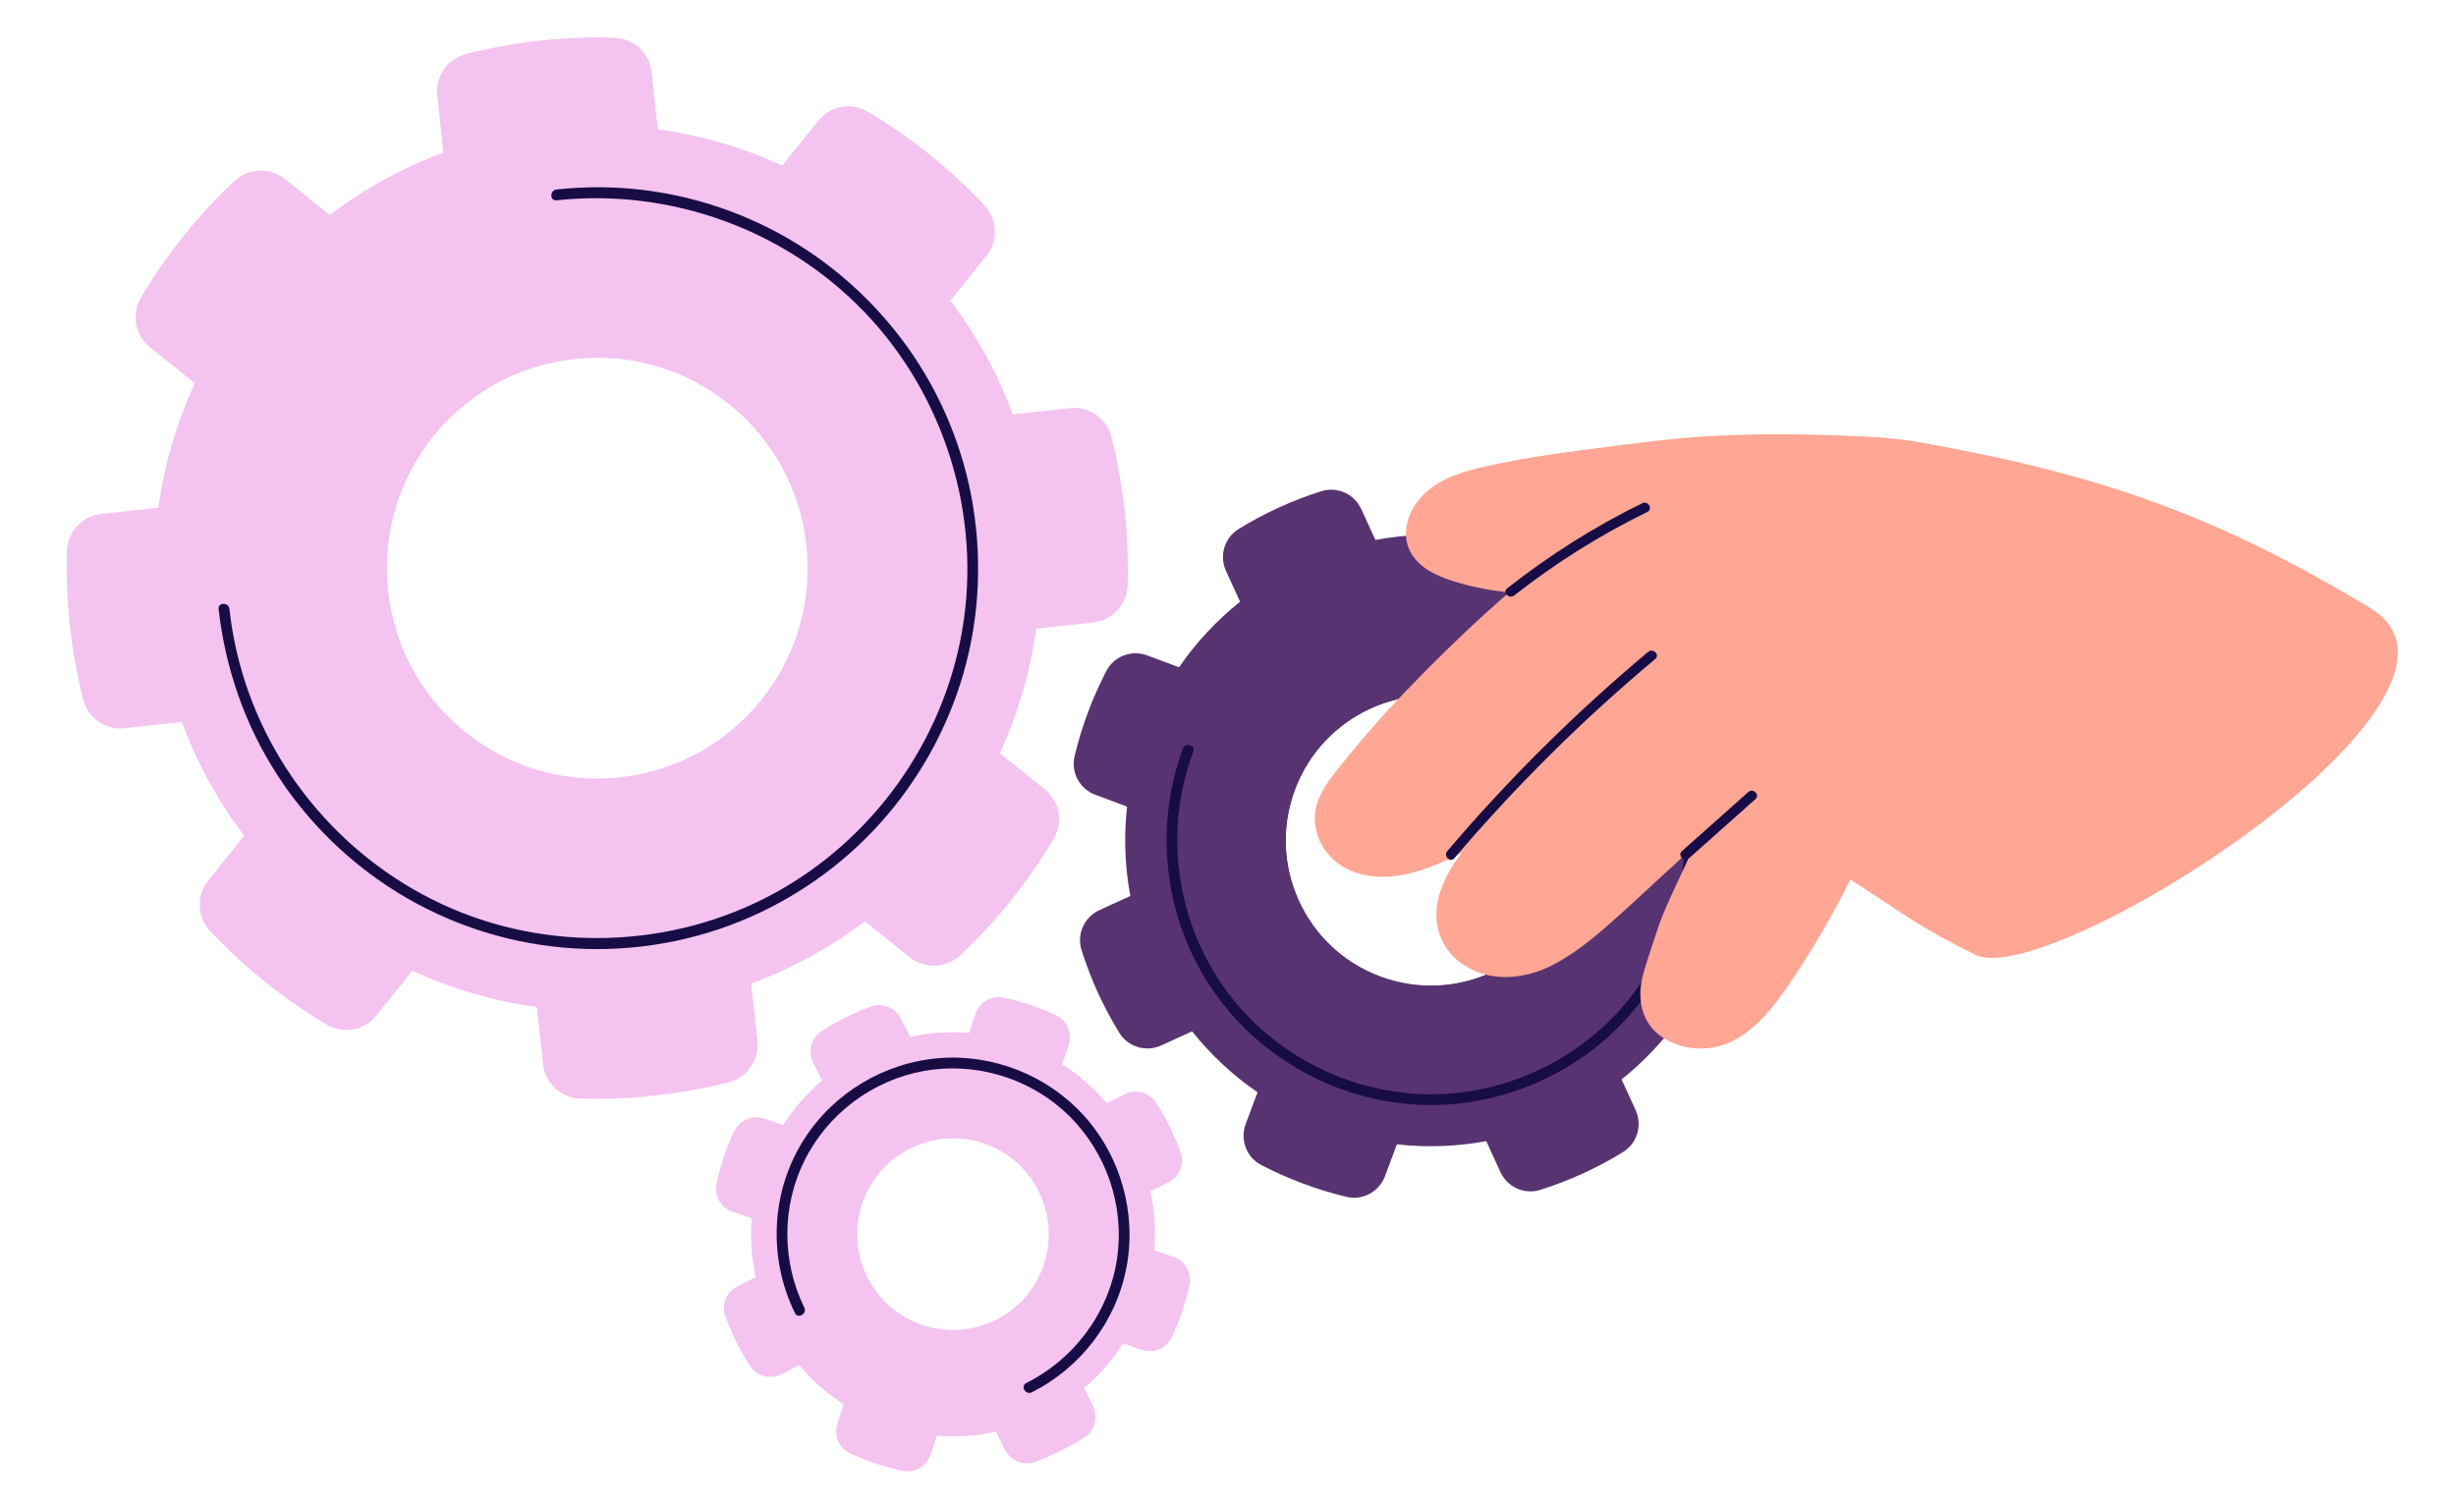
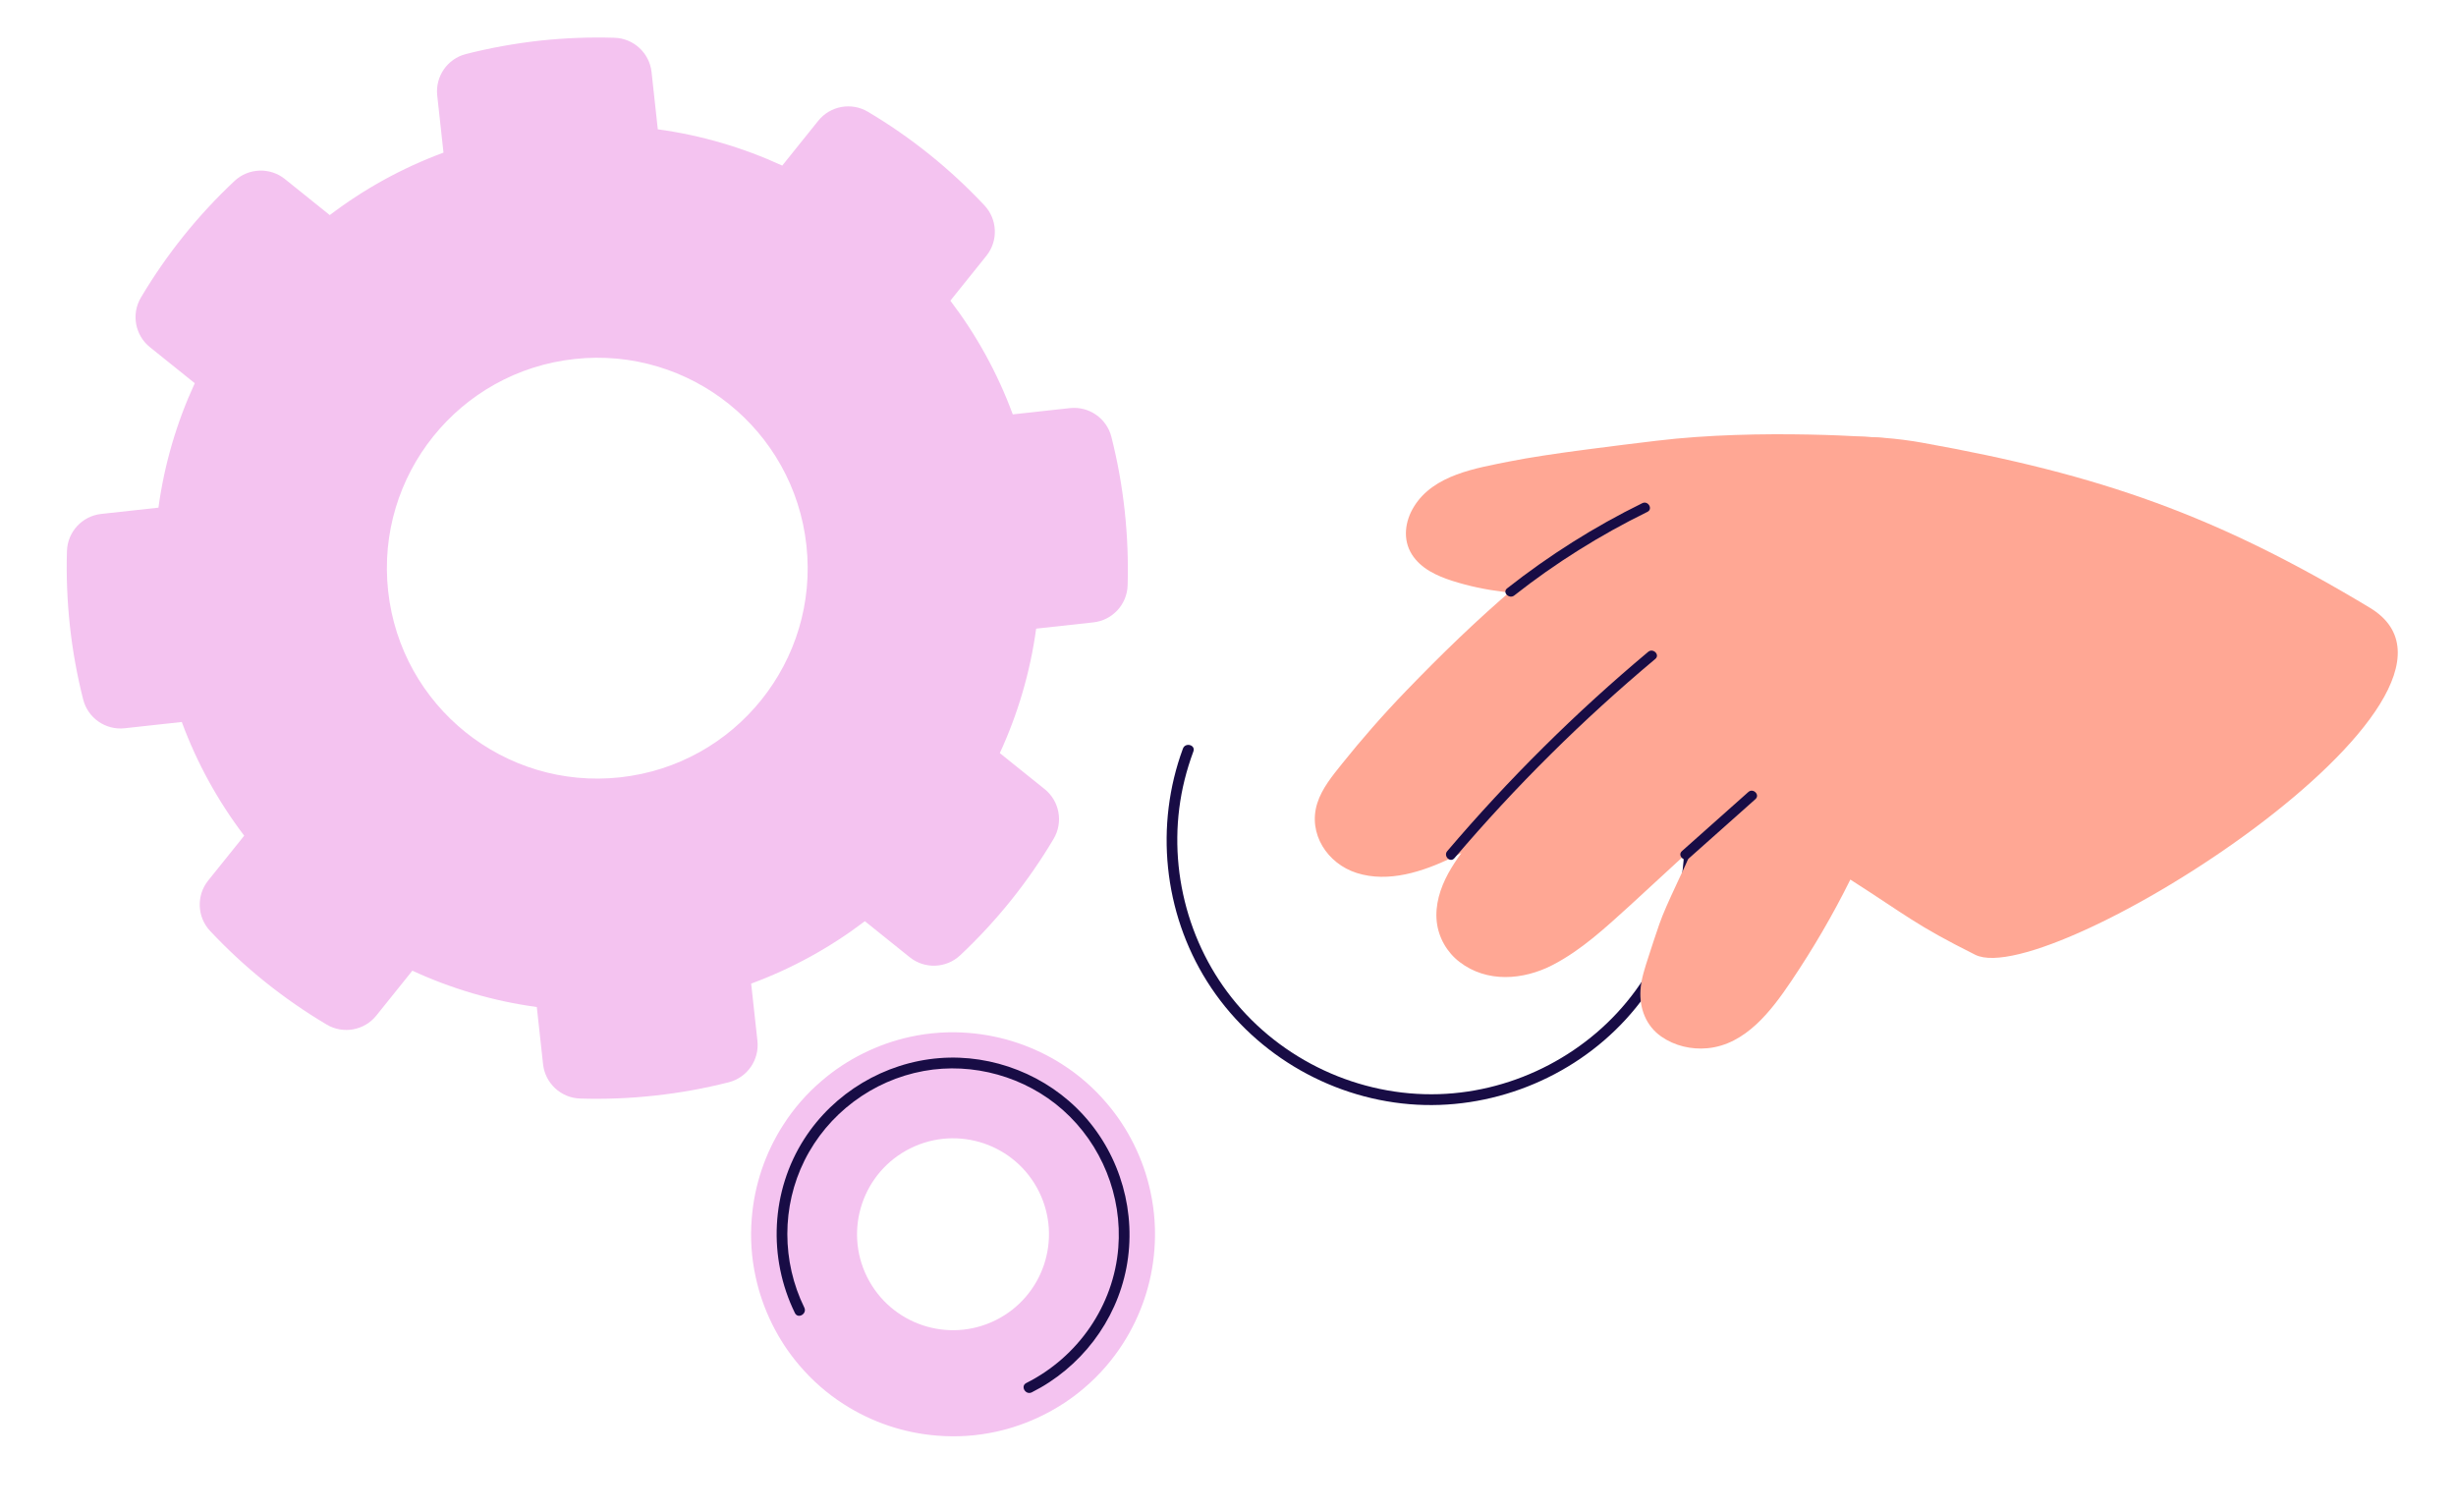
<svg xmlns="http://www.w3.org/2000/svg" version="1.1" id="Layer_1" x="0px" y="0px" viewBox="0 0 862.97 531.08" style="enable-background:new 0 0 862.97 531.08;" xml:space="preserve">
  <style type="text/css">
	.st0{fill:#583372;}
	.st1{fill:#180C45;}
	.st2{fill:#FFA794;}
	.st3{fill:#F4C3F0;}
</style>
  <g>
    <g>
-       <path class="st0" d="M609.52,307.24l-12.16-4.53c-9.72-3.62-10.21-17.19-0.77-21.5l11.79-5.39l10.83-4.95    c5.31-2.43,8.05-8.43,6.3-14c-3.2-10.22-7.68-20.02-13.31-29.14c-3.07-4.97-9.4-6.83-14.71-4.41l-10.84,4.95l-11.78,5.38    c-9.43,4.31-19.37-4.94-15.75-14.65l4.53-12.15l4.16-11.16c2.04-5.47-0.26-11.66-5.45-14.36c-4.68-2.44-9.57-4.62-14.64-6.52    c-5.08-1.89-10.21-3.44-15.35-4.66c-5.68-1.36-11.48,1.81-13.52,7.28l-4.16,11.14l-4.53,12.16c-3.62,9.72-17.19,10.21-21.5,0.77    l-5.39-11.79l-4.95-10.83c-2.43-5.31-8.43-8.05-14-6.3c-10.23,3.21-20.03,7.69-29.14,13.32c-4.97,3.07-6.83,9.4-4.4,14.71    l4.94,10.8l5.4,11.83c4.31,9.43-4.94,19.36-14.66,15.74l-12.19-4.54l-11.15-4.16c-5.47-2.04-11.66,0.26-14.36,5.44    c-2.44,4.69-4.63,9.58-6.52,14.65c-1.9,5.09-3.45,10.21-4.67,15.35c-1.35,5.68,1.81,11.47,7.28,13.52l11.15,4.16l12.16,4.53    c9.72,3.62,10.21,17.19,0.77,21.5l-11.79,5.39l-10.83,4.95c-5.31,2.43-8.05,8.43-6.3,14c3.2,10.22,7.68,20.02,13.3,29.14    c3.07,4.97,9.4,6.84,14.71,4.41l10.82-4.94l11.8-5.39c9.43-4.31,19.37,4.94,15.74,14.66l-4.53,12.15l-4.16,11.16    c-2.04,5.48,0.26,11.66,5.45,14.36c4.69,2.44,9.58,4.62,14.66,6.52c5.08,1.9,10.21,3.45,15.35,4.68    c5.68,1.35,11.47-1.81,13.51-7.28l4.16-11.15l4.53-12.16c3.62-9.72,17.19-10.21,21.5-0.77l5.39,11.79l4.94,10.82    c2.43,5.31,8.43,8.05,14,6.3c10.23-3.21,20.02-7.68,29.13-13.31c4.97-3.07,6.83-9.4,4.4-14.71l-4.94-10.81l-5.39-11.81    c-4.31-9.44,4.94-19.37,14.66-15.74l12.15,4.54l11.16,4.16c5.48,2.04,11.67-0.27,14.36-5.45c2.44-4.69,4.62-9.58,6.52-14.66    c1.9-5.09,3.45-10.21,4.67-15.35c1.35-5.68-1.81-11.47-7.28-13.52L609.52,307.24z M550.57,313.15    c-9.84,26.38-39.23,39.8-65.61,29.95c-26.4-9.84-39.82-39.21-29.97-65.61c9.85-26.4,39.23-39.8,65.61-29.95    C547,257.37,560.41,286.75,550.57,313.15z" />
-       <path class="st0" d="M608.38,275.82c-3.21-17.37-10.7-33.73-21.72-47.55c-6.48-8.13-14.2-15.38-23-21.42    c-7.11-4.88-14.92-8.99-23.36-12.14c-8.46-3.16-17.05-5.17-25.6-6.14c-10.6-1.18-21.19-0.76-31.42,1.14    c-17.37,3.21-33.73,10.7-47.55,21.7c-8.13,6.5-15.39,14.22-21.44,23.03c-4.88,7.09-8.97,14.92-12.13,23.36    c-3.15,8.44-5.17,17.03-6.14,25.6c-1.18,10.61-0.76,21.19,1.14,31.42c3.21,17.37,10.7,33.73,21.7,47.55    c6.5,8.13,14.22,15.38,23.02,21.42c7.11,4.88,14.92,8.99,23.36,12.14c8.46,3.15,17.05,5.17,25.62,6.14    c10.6,1.18,21.19,0.76,31.42-1.14c17.37-3.23,33.72-10.7,47.53-21.7c8.13-6.5,15.38-14.22,21.42-23.02    c4.88-7.11,8.99-14.92,12.14-23.38c3.15-8.46,5.17-17.05,6.14-25.6C610.72,296.63,610.28,286.05,608.38,275.82z M484.96,343.1    c-26.4-9.84-39.82-39.21-29.97-65.61c9.85-26.4,39.23-39.8,65.61-29.95c26.4,9.83,39.82,39.21,29.97,65.61    C540.72,339.53,511.34,352.95,484.96,343.1z" />
      <g>
        <path class="st1" d="M534.08,211.87c25.78,9.72,45.96,31.17,53.98,57.55c8.12,26.7,3.03,56.19-13.44,78.7     c-15.98,21.86-41.97,35.46-69.01,36.31c-28.04,0.88-55.41-11.88-72.81-33.87c-16.9-21.36-23.13-50.12-16.57-76.55     c0.84-3.39,1.88-6.71,3.09-9.99c0.85-2.3-2.82-3.29-3.67-1.01c-9.94,26.93-6.83,57.5,8.47,81.81     c15.49,24.61,42.19,40.73,71.16,43.14c28.25,2.35,56.82-8.9,75.96-29.78c19.68-21.46,28.24-51.62,22.82-80.21     c-5.28-27.89-23.64-52.48-48.96-65.36c-3.25-1.66-6.61-3.11-10.03-4.39C532.8,207.34,531.81,211.01,534.08,211.87L534.08,211.87z     " />
      </g>
    </g>
    <path class="st2" d="M832.69,213.53c-53.69-32.33-94.38-46.74-157.31-57.99c-72.64-12.98-133.26,37.42-181.21,87.09   c-4.12,4.27-8.14,8.64-12.06,13.11c-3.61,4.12-7.13,8.33-10.56,12.61c-3.38,4.23-7.04,8.63-8.7,13.87   c-3.37,10.66,3.52,21.21,13.86,24.5c11.21,3.56,23.27-0.5,33.45-5.35c1.13-0.54,2.24-1.1,3.34-1.67c-1.68,2.31-3.26,4.68-4.64,7.2   c-2.8,5.13-4.69,11.1-4.02,17c0.64,5.57,3.58,10.7,8.03,14.11c9.6,7.36,22.35,6.37,32.65,1.06c10.13-5.22,18.69-13.21,27.04-20.78   c4.64-4.21,22.41-20.69,22.33-20.51c-2.86,7.26-9.33,19.6-11.87,26.98c-1.31,3.82-2.59,7.66-3.82,11.5   c-1.2,3.76-2.54,7.62-2.78,11.59c-0.4,6.44,1.92,12.59,7.33,16.36c4.7,3.26,10.51,4.62,16.19,4.09   c13.45-1.26,22.46-13.2,29.42-23.52c7.71-11.45,14.68-23.37,20.8-35.74c19.95,12.76,22.72,15.83,43.88,26.42   C719.97,348.42,883.82,244.31,832.69,213.53z" />
    <g>
      <path class="st1" d="M511.03,301.53c21.51-25.27,45.13-48.7,70.59-70c1.75-1.46-0.77-3.96-2.5-2.5    c-25.45,21.3-49.08,44.73-70.59,70C507.06,300.75,509.55,303.27,511.03,301.53L511.03,301.53z" />
    </g>
    <g>
      <path class="st1" d="M593.49,301.53c7.77-6.92,15.55-13.84,23.32-20.75c1.71-1.52-0.81-4.02-2.5-2.5    c-7.77,6.92-15.55,13.84-23.32,20.75C589.28,300.54,591.79,303.04,593.49,301.53L593.49,301.53z" />
    </g>
    <path class="st2" d="M662.2,153.96c-1.21-0.23-43.82-3.5-80.14,0.9c-13.45,1.63-38.37,4.58-51.65,7.27   c-11.8,2.38-26.64,4.64-33.57,15.85c-3.16,5.12-4.07,11.55-0.74,16.82c3.18,5.03,8.84,7.57,14.31,9.32   c11.51,3.66,23.66,4.93,35.71,4.56c6.78-0.21,13.54-0.84,20.25-1.81c6.78-0.97,13.8-1.94,20.38-3.86   C587.91,202.67,670.5,155.53,662.2,153.96z" />
    <g>
      <path class="st1" d="M532.07,209.22c14.5-11.42,30.21-21.25,46.78-29.37c2.05-1,0.25-4.06-1.79-3.06    c-16.86,8.27-32.74,18.32-47.5,29.93C527.77,208.12,530.29,210.61,532.07,209.22L532.07,209.22z" />
    </g>
    <g>
      <g>
        <path class="st3" d="M395.18,179.38c-0.97-8.86-2.54-17.5-4.67-25.89c-1.66-6.53-7.89-10.83-14.58-10.1l-20.07,2.2     c-5.36-14.52-12.79-27.94-21.93-39.95l12.65-15.75c4.22-5.25,3.93-12.81-0.67-17.72c-12.03-12.83-25.82-23.92-40.95-32.9     c-5.79-3.44-13.23-2.09-17.45,3.16l-12.65,15.75c-13.68-6.29-28.39-10.66-43.73-12.75l-2.19-20.1     c-0.73-6.7-6.28-11.85-13.01-12.06c-8.66-0.27-17.45,0.06-26.31,1.02c-8.84,0.98-17.49,2.56-25.89,4.69     c-6.53,1.66-10.83,7.88-10.1,14.58l2.2,20.07C141.3,59,127.89,66.43,115.87,75.57l-15.75-12.65c-5.25-4.22-12.81-3.93-17.72,0.67     c-12.83,12.02-23.91,25.83-32.88,40.95c-3.44,5.79-2.08,13.23,3.17,17.45l15.75,12.65c-6.31,13.68-10.68,28.4-12.77,43.73     l-20.09,2.2c-6.69,0.73-11.85,6.28-12.05,13.02c-0.26,8.65,0.07,17.44,1.03,26.29c0.96,8.86,2.54,17.5,4.67,25.89     c1.66,6.53,7.89,10.84,14.58,10.1l20.07-2.2c5.36,14.52,12.79,27.94,21.93,39.95l-12.65,15.75c-4.21,5.25-3.93,12.81,0.67,17.72     c12.02,12.83,25.82,23.91,40.95,32.89c5.79,3.44,13.24,2.09,17.46-3.17l12.65-15.76c13.68,6.31,28.39,10.68,43.73,12.77l2.2,20.1     c0.73,6.69,6.28,11.84,13.01,12.05c8.66,0.27,17.44-0.06,26.3-1.04c8.86-0.96,17.51-2.54,25.91-4.67     c6.53-1.66,10.84-7.88,10.1-14.58l-2.2-20.09c14.52-5.36,27.94-12.79,39.95-21.93l15.76,12.66c5.25,4.22,12.82,3.93,17.73-0.68     c12.82-12.03,23.88-25.82,32.85-40.94c3.43-5.79,2.08-13.23-3.17-17.45l-15.75-12.65c6.31-13.7,10.68-28.41,12.77-43.73     l20.09-2.2c6.7-0.73,11.85-6.28,12.05-13.01C396.47,197.02,396.14,188.24,395.18,179.38z M136.38,207.66     c-4.43-40.6,24.88-77.09,65.46-81.52c40.6-4.45,77.09,24.86,81.51,65.46c4.45,40.58-24.86,77.09-65.46,81.52     C177.32,277.55,140.81,248.24,136.38,207.66z" />
      </g>
      <g>
-         <path class="st1" d="M195.54,70.38c40.05-4.28,80.34,10.22,108.26,39.32c28.2,29.39,41.17,71.49,34.31,111.67     c-6.66,39.07-31.43,73.7-66.27,92.61c-35.66,19.35-79.65,20.84-116.46,3.74c-36.16-16.79-63.21-49.85-72.2-88.72     c-1.15-4.96-2-9.98-2.57-15.04c-0.27-2.4-4.07-2.43-3.8,0c2.32,20.74,9.26,40.8,20.63,58.33c10.95,16.9,25.72,31.24,42.92,41.71     c17.35,10.57,37.04,17.05,57.26,18.91c21.07,1.94,42.66-1.21,62.28-9.14c18.82-7.61,35.81-19.46,49.38-34.56     c13.49-15,23.56-33.01,29.18-52.39c5.86-20.21,6.76-41.71,2.85-62.37c-3.82-20.19-12.4-39.45-24.87-55.78     c-12.21-15.99-27.95-29.21-45.89-38.34c-18.32-9.32-38.71-14.35-59.27-14.54c-5.26-0.05-10.52,0.23-15.75,0.79     C193.13,66.84,193.1,70.64,195.54,70.38L195.54,70.38z" />
-       </g>
+         </g>
    </g>
    <g>
-       <path class="st3" d="M405.59,439.28l-5.96-2.01c-7.28-2.46-7.96-12.49-1.07-15.91l5.65-2.8l6.32-3.13    c3.92-1.94,5.8-6.52,4.31-10.62c-1.09-3-2.36-5.97-3.81-8.9c-1.45-2.94-3.05-5.75-4.78-8.44c-2.37-3.67-7.15-4.94-11.06-3    l-6.32,3.13l-5.65,2.8c-6.89,3.41-14.46-3.2-12.01-10.49l2.02-5.98l2.25-6.67c1.4-4.14-0.51-8.7-4.46-10.56    c-5.85-2.75-12-4.82-18.31-6.18c-4.27-0.92-8.55,1.56-9.95,5.7l-2.25,6.68l-2.01,5.97c-2.46,7.28-12.49,7.96-15.9,1.08l-2.82-5.68    l-3.13-6.3c-1.94-3.91-6.51-5.79-10.62-4.3c-3,1.09-5.98,2.35-8.91,3.8c-2.93,1.46-5.74,3.06-8.42,4.79    c-3.67,2.37-4.94,7.15-3,11.06l3.13,6.31l2.8,5.66c3.41,6.89-3.21,14.46-10.49,12l-5.97-2.02l-6.67-2.25    c-4.14-1.4-8.7,0.51-10.56,4.47c-2.75,5.85-4.82,12.01-6.18,18.33c-0.92,4.27,1.56,8.55,5.7,9.95l6.68,2.25l5.96,2.01    c7.28,2.46,7.96,12.49,1.07,15.91l-5.65,2.8l-6.32,3.13c-3.91,1.94-5.8,6.51-4.31,10.62c1.09,3.01,2.35,5.99,3.8,8.93    c1.46,2.93,3.05,5.73,4.78,8.41c2.37,3.67,7.15,4.95,11.06,3.01l6.32-3.13l5.66-2.8c6.89-3.41,14.46,3.21,12,10.49l-2.02,5.97    l-2.25,6.67c-1.4,4.14,0.51,8.7,4.46,10.56c5.85,2.75,12.01,4.82,18.33,6.18c4.27,0.92,8.55-1.56,9.95-5.7l2.25-6.69l2.01-5.96    c2.46-7.29,12.5-7.96,15.91-1.07l2.8,5.66l3.13,6.3c1.94,3.91,6.52,5.79,10.62,4.3c3-1.09,5.97-2.36,8.9-3.82    c2.94-1.45,5.75-3.05,8.43-4.78c3.67-2.37,4.94-7.15,3-11.06l-3.13-6.3l-2.81-5.67c-3.42-6.89,3.2-14.46,10.48-12.01l5.99,2.02    l6.67,2.25c4.14,1.4,8.7-0.51,10.56-4.47c2.74-5.85,4.81-12,6.16-18.31c0.92-4.27-1.56-8.55-5.7-9.94L405.59,439.28z     M349.83,463.86c-16.67,8.27-36.89,1.44-45.18-15.22c-11.62-23.46,6.58-53.91,40.1-48.3c0.89,0.15,1.76,0.44,2.55,0.86    C377.25,417.07,373.26,452.25,349.83,463.86z" />
      <path class="st3" d="M404.21,418.57c-1.2-5.57-3.12-11.1-5.76-16.44c-2.64-5.34-5.87-10.19-9.58-14.52    c-4.56-5.38-9.84-9.96-15.64-13.66c-9.83-6.29-21.1-10.09-32.73-11.02c-6.86-0.57-13.84-0.13-20.73,1.37    c-5.57,1.22-11.08,3.14-16.42,5.78c-5.34,2.64-10.19,5.87-14.52,9.58c-5.38,4.56-9.96,9.84-13.66,15.64    c-6.31,9.83-10.11,21.1-11.02,32.75c-0.57,6.86-0.13,13.84,1.39,20.72c1.2,5.57,3.12,11.08,5.76,16.42    c2.64,5.34,5.87,10.21,9.58,14.54c4.56,5.38,9.84,9.96,15.64,13.66c9.83,6.31,21.1,10.11,32.75,11.02    c6.84,0.57,13.82,0.13,20.72-1.37c5.57-1.22,11.08-3.14,16.42-5.78c5.34-2.64,10.21-5.87,14.54-9.58    c5.38-4.58,9.96-9.86,13.66-15.66c6.29-9.83,10.09-21.1,11-32.73C406.16,432.44,405.73,425.47,404.21,418.57z M349.83,463.86    c-16.67,8.27-36.89,1.44-45.18-15.22c-8.27-16.69-1.44-36.91,15.24-45.18c16.69-8.27,36.91-1.46,45.18,15.22    C373.34,435.37,366.52,455.59,349.83,463.86z" />
      <g>
        <path class="st1" d="M282.61,459.42c-7.93-16.2-7.99-35.5,0.07-51.68c8.17-16.4,23.83-28.14,41.85-31.44     c17.33-3.18,35.76,2.01,48.93,13.7c13.64,12.1,20.93,30.22,19.48,48.39c-1.62,20.35-14.16,38.41-32.32,47.53     c-2.19,1.1-0.26,4.38,1.92,3.28c17.15-8.61,29.67-24.94,33.26-43.83c3.64-19.13-2.01-39.2-15.14-53.6     c-12.72-13.97-31.81-21.51-50.65-19.99c-19.21,1.54-36.98,12.14-47.4,28.37c-11.76,18.32-12.83,41.71-3.3,61.19     C280.4,463.53,283.68,461.61,282.61,459.42L282.61,459.42z" />
      </g>
    </g>
  </g>
</svg>